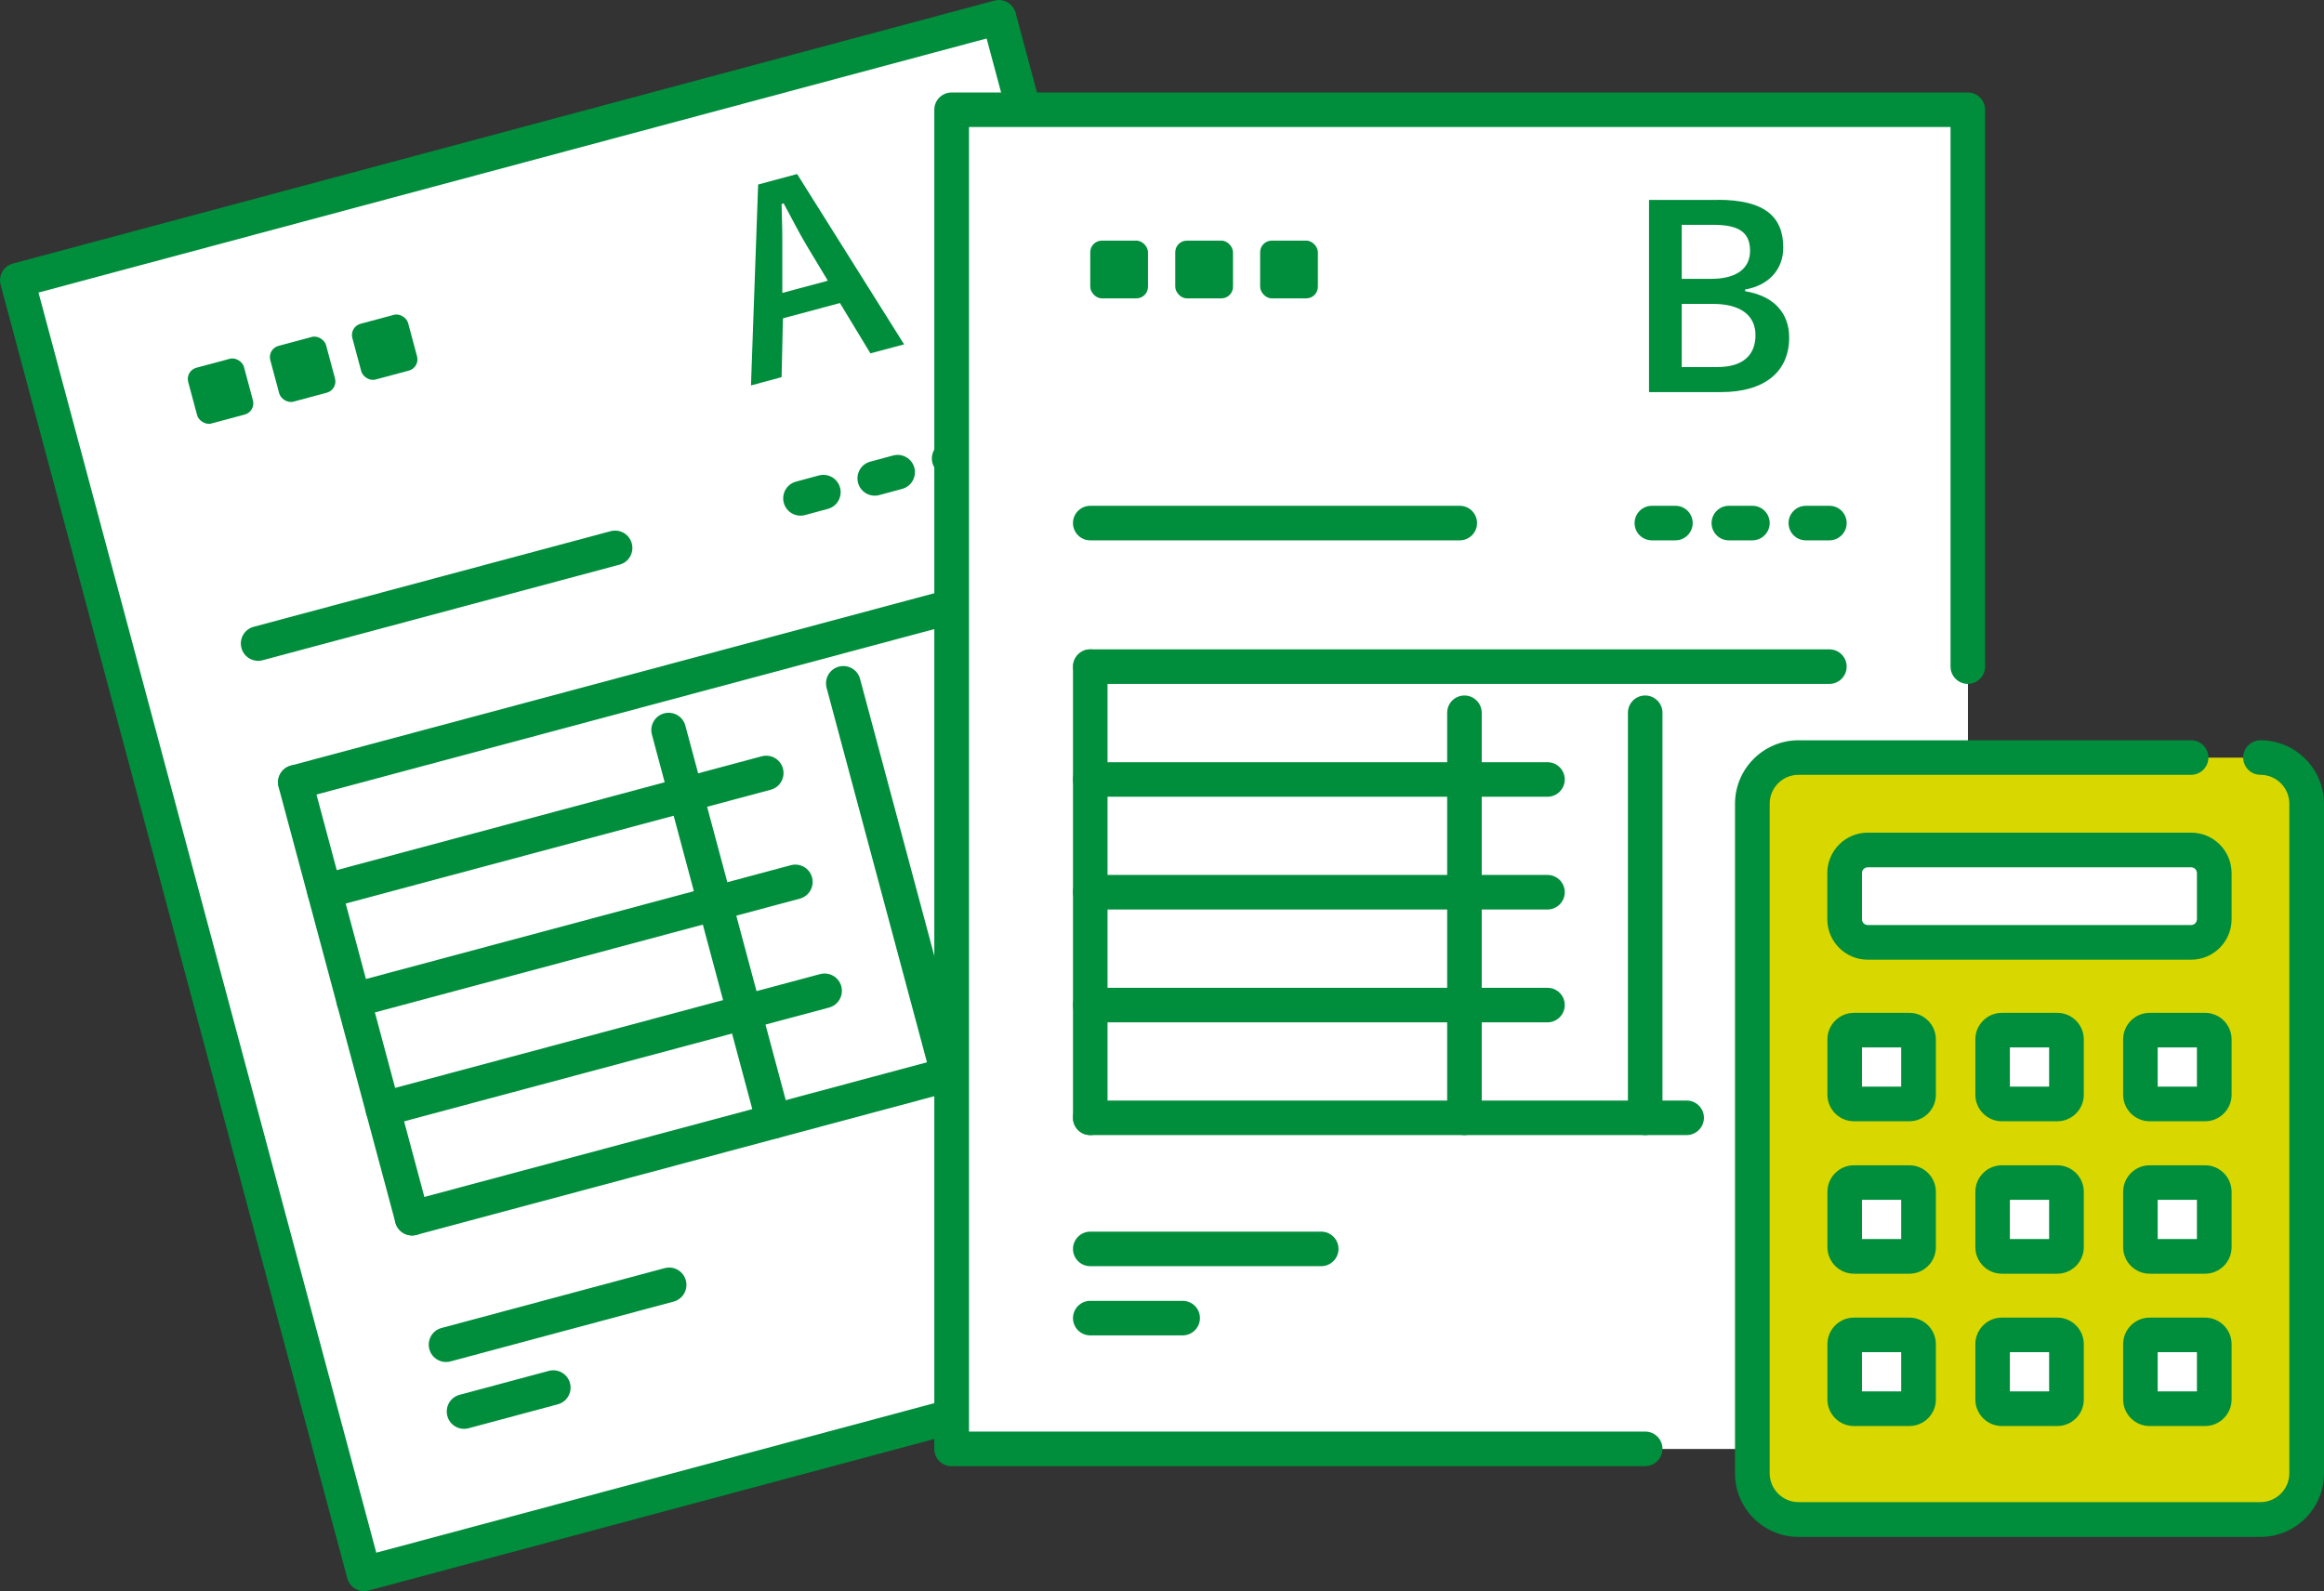
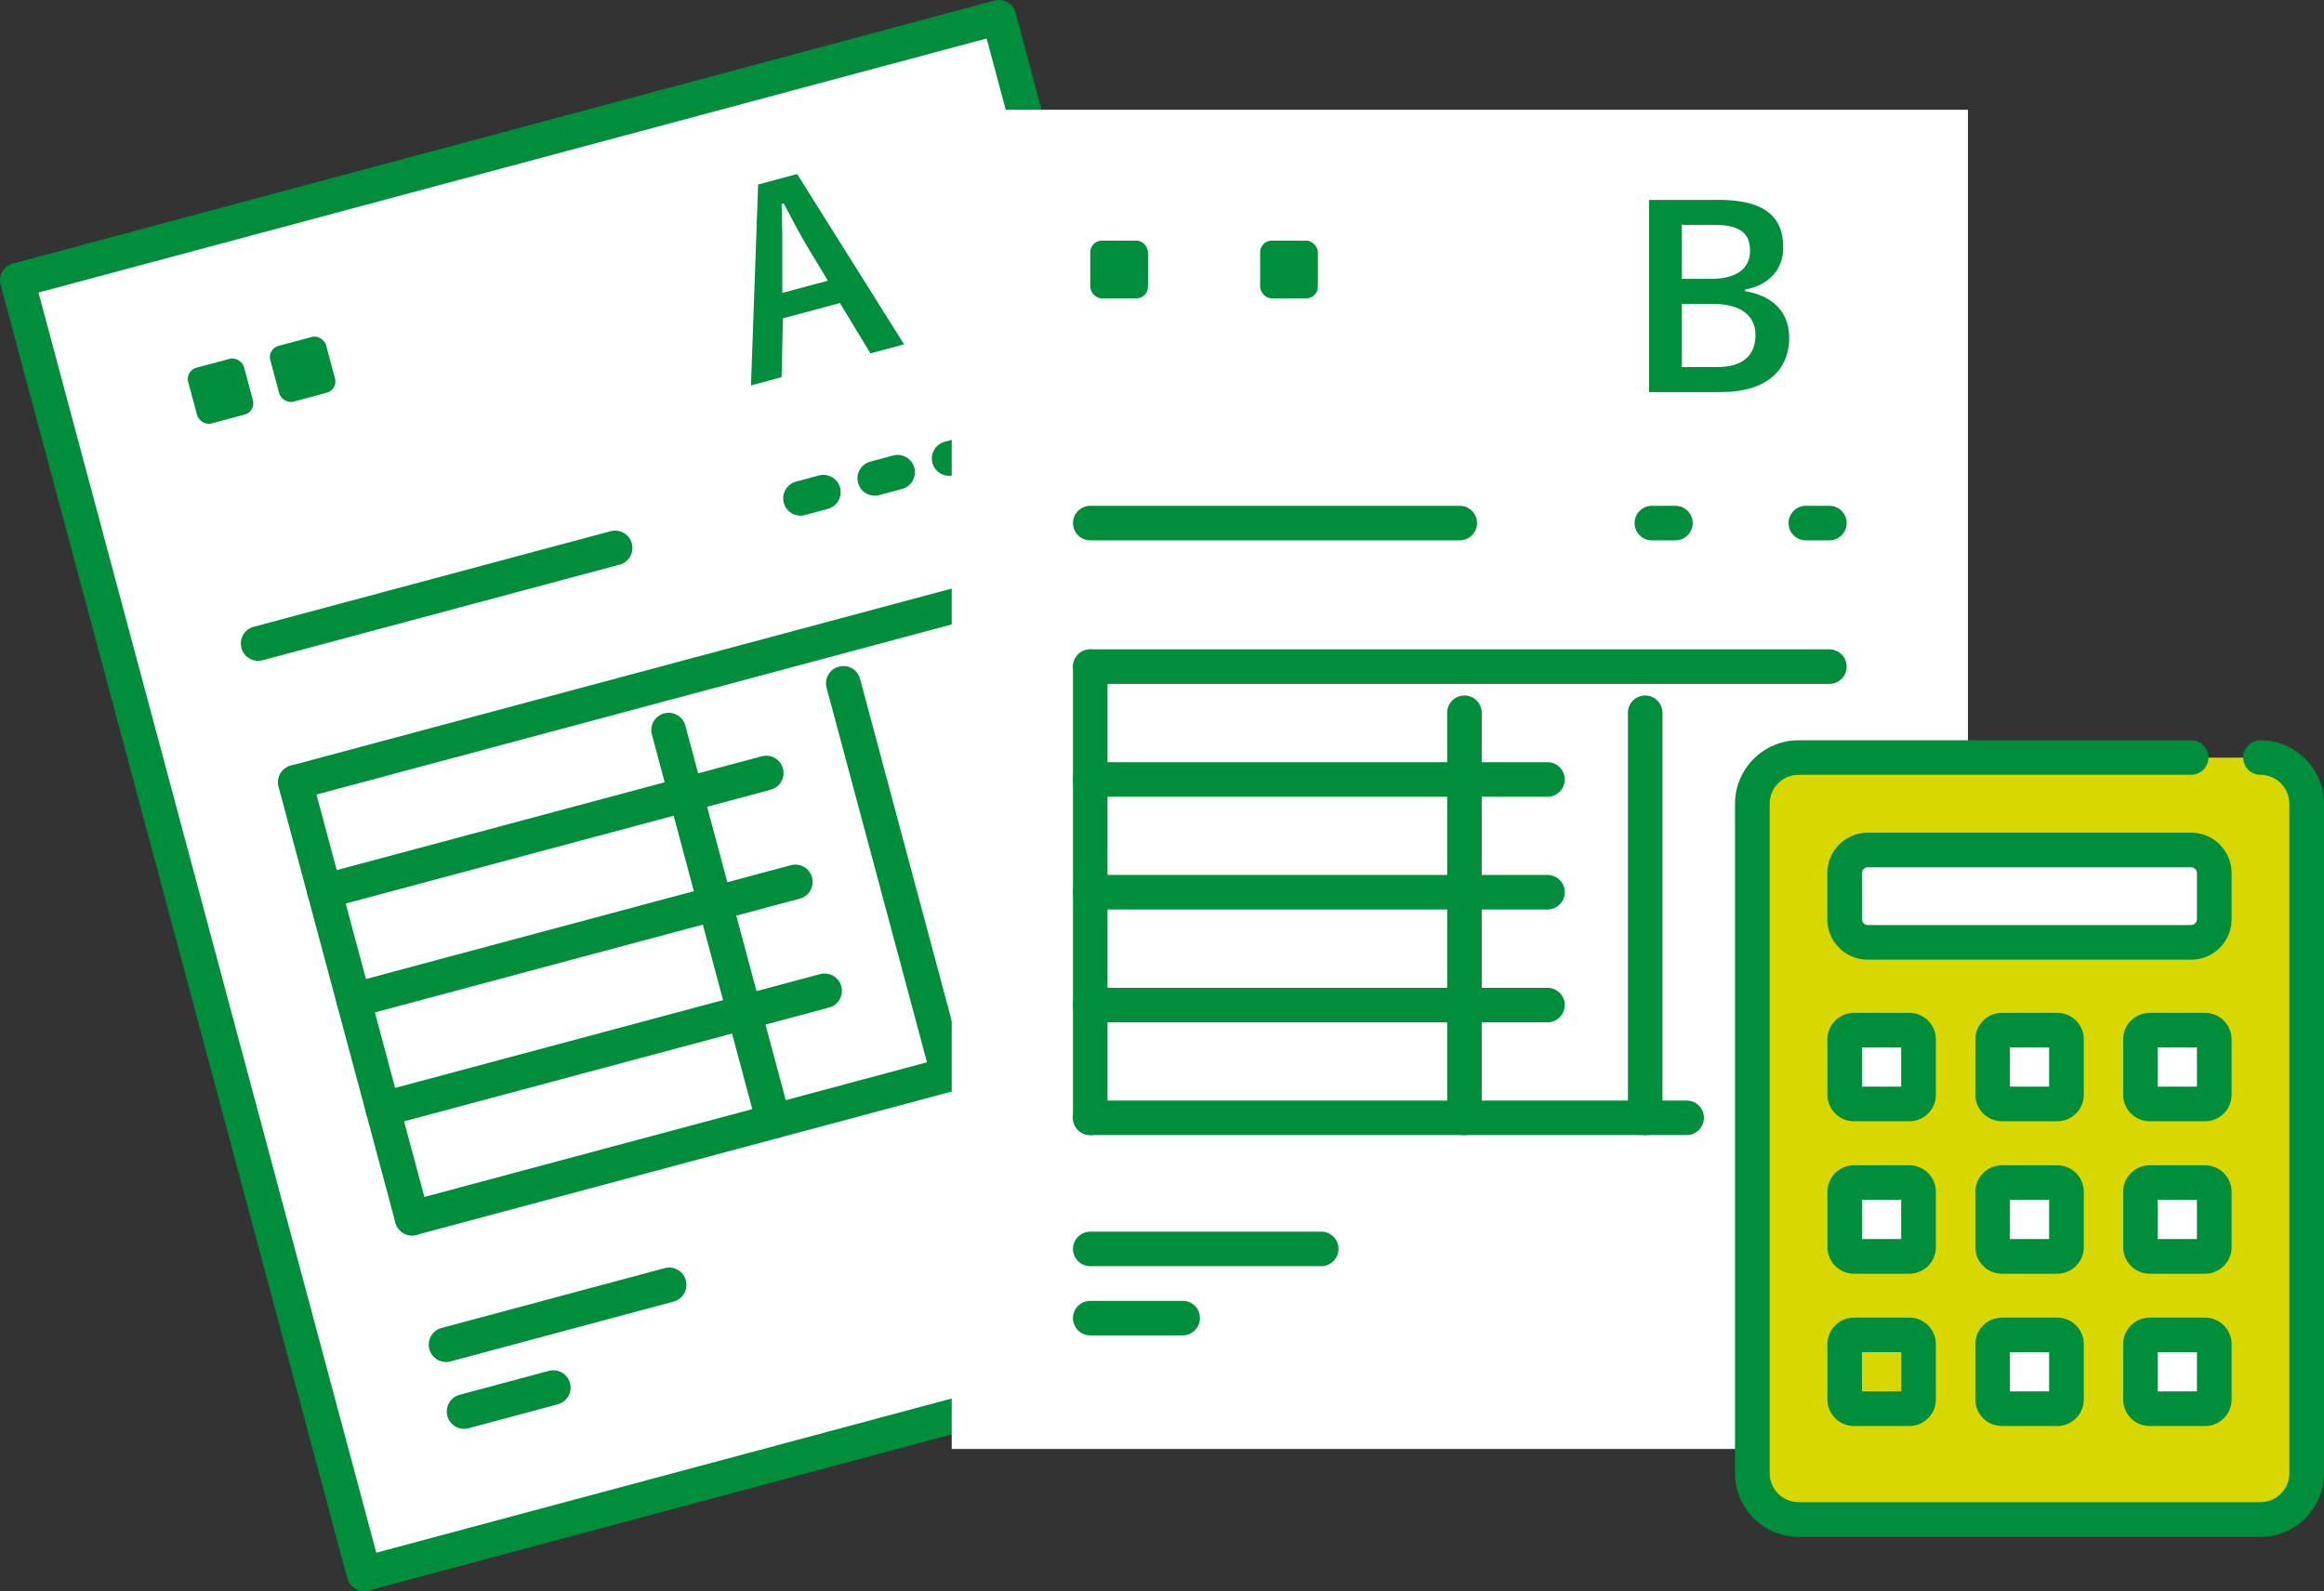
<svg xmlns="http://www.w3.org/2000/svg" viewBox="0 0 188.37 129">
  <rect x="0" y="0" width="188.37" height="129" fill="#333333" stroke="none" />
  <path d="m14.05 10.21h82.37v108.58h-82.37z" fill="#fff" transform="matrix(.966 -.259 .259 .966 -14.81 16.49)" />
  <g fill="#008d3c">
    <path d="m84.17 114.41-54.3 14.55c-.75.2-1.52-.24-1.72-.99l-28.1-104.88c-.2-.75.24-1.52.99-1.72l79.56-21.32c.75-.2 1.52.24 1.72.99l11.69 43.61c.2.75-.24 1.52-.99 1.72s-1.52-.24-1.72-.99l-11.33-42.26-76.85 20.6 27.38 102.17 52.94-14.19c.75-.2 1.52.24 1.72.99s-.24 1.52-.99 1.72z" />
    <path d="m82.17 49.28-57.86 15.5c-.75.2-1.52-.24-1.72-.99s.24-1.52.99-1.72l57.86-15.5c.75-.2 1.52.24 1.72.99s-.24 1.52-.99 1.72z" />
    <path d="m33.77 100.12c-.75.2-1.52-.24-1.72-.99l-9.47-35.33c-.2-.75.24-1.52.99-1.72s1.52.24 1.72.99l9.47 35.33c.2.75-.24 1.52-.99 1.72z" />
    <path d="m63.06 92.27c-.75.2-1.52-.24-1.72-.99l-8.5-31.72c-.2-.75.24-1.52.99-1.72s1.52.24 1.72.99l8.5 31.72c.2.75-.24 1.52-.99 1.72z" />
    <path d="m77.22 88.48c-.75.2-1.52-.24-1.72-.99l-8.5-31.72c-.2-.75.24-1.52.99-1.72s1.52.24 1.72.99l8.5 31.72c.2.75-.24 1.52-.99 1.72z" />
    <path d="m62.47 64.03-35.8 9.59c-.75.2-1.52-.24-1.72-.99s.24-1.52.99-1.72l35.8-9.59c.75-.2 1.52.24 1.72.99s-.24 1.52-.99 1.72z" />
    <path d="m64.83 72.86-35.8 9.59c-.75.2-1.52-.24-1.72-.99s.24-1.52.99-1.72l35.8-9.59c.75-.2 1.52.24 1.72.99s-.24 1.52-.99 1.72z" />
    <path d="m67.2 81.69-35.8 9.59c-.75.2-1.52-.24-1.72-.99s.24-1.52.99-1.72l35.8-9.59c.75-.2 1.52.24 1.72.99s-.24 1.52-.99 1.72z" />
    <path d="m80.46 87.61-46.69 12.51c-.75.2-1.52-.24-1.72-.99s.24-1.52.99-1.72l46.69-12.51c.75-.2 1.52.24 1.72.99s-.24 1.52-.99 1.72z" />
    <path d="m50.22 45.78-28.93 7.75c-.75.2-1.52-.24-1.72-.99s.24-1.52.99-1.72l28.93-7.75c.75-.2 1.52.24 1.72.99s-.24 1.52-.99 1.72z" />
    <path d="m79.15 38.03-1.85.5c-.75.2-1.52-.24-1.72-.99s.24-1.52.99-1.72l1.85-.5c.75-.2 1.52.24 1.72.99s-.24 1.52-.99 1.72z" />
    <path d="m73.12 39.64-1.85.5c-.75.2-1.52-.24-1.72-.99s.24-1.52.99-1.72l1.85-.5c.75-.2 1.52.24 1.72.99s-.24 1.52-.99 1.72z" />
    <path d="m67.1 41.26-1.85.5c-.75.2-1.52-.24-1.72-.99s.24-1.52.99-1.72l1.85-.5c.75-.2 1.52.24 1.72.99s-.24 1.52-.99 1.72z" />
    <path d="m54.6 105.53-18.08 4.85c-.75.2-1.52-.24-1.72-.99s.24-1.52.99-1.72l18.08-4.85c.75-.2 1.52.24 1.72.99s-.24 1.52-.99 1.72z" />
    <path d="m45.21 113.86-7.23 1.94c-.75.2-1.52-.24-1.72-.99s.24-1.52.99-1.72l7.23-1.94c.75-.2 1.52.24 1.72.99s-.24 1.52-.99 1.72z" />
    <rect height="4.68" rx=".94" transform="matrix(.966 -.259 .259 .966 -7.6 5.7)" width="4.68" x="15.53" y="29.38" />
    <rect height="4.68" rx=".94" transform="matrix(.966 -.259 .259 .966 -6.91 7.37)" width="4.68" x="22.18" y="27.6" />
-     <rect height="4.68" rx=".94" transform="matrix(.966 -.259 .259 .966 -6.22 9.03)" width="4.68" x="28.83" y="25.81" />
    <path d="m73.28 27.92-2.73.73-2.47-4.08-4.62 1.24-.11 4.77-2.48.67.58-16.29 3.16-.85zm-7.87-7.97c-.65-1.09-1.18-2.14-1.89-3.46l-.17.05c.05 1.52.07 2.68.06 3.93v3.28s3.69-.99 3.69-.99z" />
  </g>
  <path d="m77.14 8.9h82.37v108.58h-82.37z" fill="#fff" />
  <g fill="#008d3c">
-     <path d="m133.35 118.88h-56.22c-.78 0-1.4-.63-1.4-1.4v-108.58c0-.78.63-1.4 1.4-1.4h82.37c.78 0 1.4.63 1.4 1.4v45.15c0 .78-.63 1.4-1.4 1.4s-1.4-.63-1.4-1.4v-43.75h-79.56v105.77h54.81c.78 0 1.4.63 1.4 1.4s-.63 1.4-1.4 1.4z" />
    <path d="m148.28 55.45h-59.9c-.78 0-1.4-.63-1.4-1.4s.63-1.4 1.4-1.4h59.9c.78 0 1.4.63 1.4 1.4s-.63 1.4-1.4 1.4z" />
    <path d="m88.37 92.03c-.78 0-1.4-.63-1.4-1.4v-36.58c0-.78.63-1.4 1.4-1.4s1.4.63 1.4 1.4v36.58c0 .78-.63 1.4-1.4 1.4z" />
    <path d="m118.7 92.03c-.78 0-1.4-.63-1.4-1.4v-32.84c0-.78.63-1.4 1.4-1.4s1.4.63 1.4 1.4v32.84c0 .78-.63 1.4-1.4 1.4z" />
    <path d="m133.35 92.03c-.78 0-1.4-.63-1.4-1.4v-32.84c0-.78.63-1.4 1.4-1.4s1.4.63 1.4 1.4v32.84c0 .78-.63 1.4-1.4 1.4z" />
    <path d="m125.43 64.6h-37.06c-.78 0-1.4-.63-1.4-1.4s.63-1.4 1.4-1.4h37.06c.78 0 1.4.63 1.4 1.4s-.63 1.4-1.4 1.4z" />
    <path d="m125.43 73.74h-37.06c-.78 0-1.4-.63-1.4-1.4s.63-1.4 1.4-1.4h37.06c.78 0 1.4.63 1.4 1.4s-.63 1.4-1.4 1.4z" />
    <path d="m125.43 82.89h-37.06c-.78 0-1.4-.63-1.4-1.4s.63-1.4 1.4-1.4h37.06c.78 0 1.4.63 1.4 1.4s-.63 1.4-1.4 1.4z" />
    <path d="m136.71 92.03h-48.34c-.78 0-1.4-.63-1.4-1.4s.63-1.4 1.4-1.4h48.34c.78 0 1.4.63 1.4 1.4s-.63 1.4-1.4 1.4z" />
    <path d="m118.32 43.81h-29.95c-.78 0-1.4-.63-1.4-1.4s.63-1.4 1.4-1.4h29.95c.78 0 1.4.63 1.4 1.4s-.63 1.4-1.4 1.4z" />
    <path d="m148.28 43.81h-1.91c-.78 0-1.4-.63-1.4-1.4s.63-1.4 1.4-1.4h1.91c.78 0 1.4.63 1.4 1.4s-.63 1.4-1.4 1.4z" />
-     <path d="m142.04 43.81h-1.91c-.78 0-1.4-.63-1.4-1.4s.63-1.4 1.4-1.4h1.91c.78 0 1.4.63 1.4 1.4s-.63 1.4-1.4 1.4z" />
    <path d="m135.8 43.81h-1.91c-.78 0-1.4-.63-1.4-1.4s.63-1.4 1.4-1.4h1.91c.78 0 1.4.63 1.4 1.4s-.63 1.4-1.4 1.4z" />
    <path d="m107.09 102.66h-18.72c-.78 0-1.4-.63-1.4-1.4s.63-1.4 1.4-1.4h18.72c.78 0 1.4.63 1.4 1.4s-.63 1.4-1.4 1.4z" />
    <path d="m95.86 108.27h-7.49c-.78 0-1.4-.63-1.4-1.4s.63-1.4 1.4-1.4h7.49c.78 0 1.4.63 1.4 1.4s-.63 1.4-1.4 1.4z" />
    <rect height="4.68" rx=".94" width="4.68" x="88.37" y="19.51" />
-     <rect height="4.68" rx=".94" width="4.68" x="95.26" y="19.51" />
    <rect height="4.68" rx=".94" width="4.68" x="102.14" y="19.51" />
    <path d="m139.22 16.2c3.9 0 5.32 1.43 5.32 3.88 0 1.79-1.21 3.07-3.09 3.39v.14c2.31.38 3.57 1.75 3.57 3.76 0 2.75-1.97 4.42-5.52 4.42h-5.84v-15.58h5.56zm-2.91 6.41h2.37c2.13 0 3.17-.88 3.17-2.27s-.76-2.11-2.93-2.11h-2.61zm0 7.15h2.89c2.07 0 3.09-.96 3.09-2.59s-1.26-2.53-3.43-2.53h-2.55z" />
  </g>
  <path d="m183.22 61.43h-37.44c-2.07 0-3.74 1.68-3.74 3.74v54.29c0 2.07 1.68 3.74 3.74 3.74h37.44c2.07 0 3.74-1.68 3.74-3.74v-54.29c0-2.07-1.68-3.74-3.74-3.74z" fill="#d8d800" />
  <path d="m183.22 124.61h-37.44c-2.84 0-5.15-2.31-5.15-5.15v-54.29c0-2.84 2.31-5.15 5.15-5.15h31.82c.78 0 1.4.63 1.4 1.4s-.63 1.4-1.4 1.4h-31.82c-1.29 0-2.34 1.05-2.34 2.34v54.29c0 1.29 1.05 2.34 2.34 2.34h37.44c1.29 0 2.34-1.05 2.34-2.34v-54.29c0-1.29-1.05-2.34-2.34-2.34-.78 0-1.4-.63-1.4-1.4s.63-1.4 1.4-1.4c2.84 0 5.15 2.31 5.15 5.15v54.29c0 2.84-2.31 5.15-5.15 5.15z" fill="#008d3c" />
  <rect fill="#fff" height="7.49" rx="1.87" width="29.95" x="149.52" y="68.92" />
  <path d="m177.6 77.81h-26.21c-1.81 0-3.28-1.47-3.28-3.28v-3.74c0-1.81 1.47-3.28 3.28-3.28h26.21c1.81 0 3.28 1.47 3.28 3.28v3.74c0 1.81-1.47 3.28-3.28 3.28zm-26.21-7.49c-.26 0-.47.21-.47.47v3.74c0 .26.21.47.47.47h26.21c.26 0 .47-.21.47-.47v-3.74c0-.26-.21-.47-.47-.47z" fill="#008d3c" />
  <rect fill="#fff" height="5.99" rx=".75" width="5.99" x="149.52" y="83.52" />
  <path d="m154.76 90.91h-4.49c-1.19 0-2.15-.97-2.15-2.15v-4.49c0-1.19.97-2.15 2.15-2.15h4.49c1.19 0 2.15.97 2.15 2.15v4.49c0 1.19-.97 2.15-2.15 2.15zm-3.84-2.81h3.18v-3.18h-3.18z" fill="#008d3c" />
  <rect fill="#fff" height="5.99" rx=".75" width="5.99" x="149.52" y="95.87" />
  <path d="m154.76 103.27h-4.49c-1.19 0-2.15-.97-2.15-2.15v-4.49c0-1.19.97-2.15 2.15-2.15h4.49c1.19 0 2.15.97 2.15 2.15v4.49c0 1.19-.97 2.15-2.15 2.15zm-3.84-2.81h3.18v-3.18h-3.18z" fill="#008d3c" />
-   <rect fill="#fff" height="5.99" rx=".75" width="5.99" x="149.52" y="108.23" />
  <path d="m154.76 115.62h-4.49c-1.19 0-2.15-.97-2.15-2.15v-4.49c0-1.19.97-2.15 2.15-2.15h4.49c1.19 0 2.15.97 2.15 2.15v4.49c0 1.19-.97 2.15-2.15 2.15zm-3.84-2.81h3.18v-3.18h-3.18z" fill="#008d3c" />
  <rect fill="#fff" height="5.99" rx=".75" width="5.99" x="161.5" y="83.52" />
  <path d="m166.75 90.91h-4.49c-1.19 0-2.15-.97-2.15-2.15v-4.49c0-1.19.97-2.15 2.15-2.15h4.49c1.19 0 2.15.97 2.15 2.15v4.49c0 1.19-.97 2.15-2.15 2.15zm-3.84-2.81h3.18v-3.18h-3.18z" fill="#008d3c" />
  <rect fill="#fff" height="5.99" rx=".75" width="5.99" x="161.5" y="95.87" />
  <path d="m166.75 103.27h-4.49c-1.19 0-2.15-.97-2.15-2.15v-4.49c0-1.19.97-2.15 2.15-2.15h4.49c1.19 0 2.15.97 2.15 2.15v4.49c0 1.19-.97 2.15-2.15 2.15zm-3.84-2.81h3.18v-3.18h-3.18z" fill="#008d3c" />
  <rect fill="#fff" height="5.99" rx=".75" width="5.99" x="161.5" y="108.23" />
  <path d="m166.75 115.62h-4.49c-1.19 0-2.15-.97-2.15-2.15v-4.49c0-1.19.97-2.15 2.15-2.15h4.49c1.19 0 2.15.97 2.15 2.15v4.49c0 1.19-.97 2.15-2.15 2.15zm-3.84-2.81h3.18v-3.18h-3.18z" fill="#008d3c" />
  <rect fill="#fff" height="5.99" rx=".75" width="5.99" x="173.49" y="83.52" />
  <path d="m178.73 90.91h-4.49c-1.19 0-2.15-.97-2.15-2.15v-4.49c0-1.19.97-2.15 2.15-2.15h4.49c1.19 0 2.15.97 2.15 2.15v4.49c0 1.19-.97 2.15-2.15 2.15zm-3.84-2.81h3.18v-3.18h-3.18z" fill="#008d3c" />
  <rect fill="#fff" height="5.99" rx=".75" width="5.99" x="173.49" y="95.87" />
  <path d="m178.73 103.27h-4.49c-1.19 0-2.15-.97-2.15-2.15v-4.49c0-1.19.97-2.15 2.15-2.15h4.49c1.19 0 2.15.97 2.15 2.15v4.49c0 1.19-.97 2.15-2.15 2.15zm-3.84-2.81h3.18v-3.18h-3.18z" fill="#008d3c" />
  <rect fill="#fff" height="5.99" rx=".75" width="5.99" x="173.49" y="108.23" />
  <path d="m178.73 115.62h-4.49c-1.19 0-2.15-.97-2.15-2.15v-4.49c0-1.19.97-2.15 2.15-2.15h4.49c1.19 0 2.15.97 2.15 2.15v4.49c0 1.19-.97 2.15-2.15 2.15zm-3.84-2.81h3.18v-3.18h-3.18z" fill="#008d3c" />
</svg>